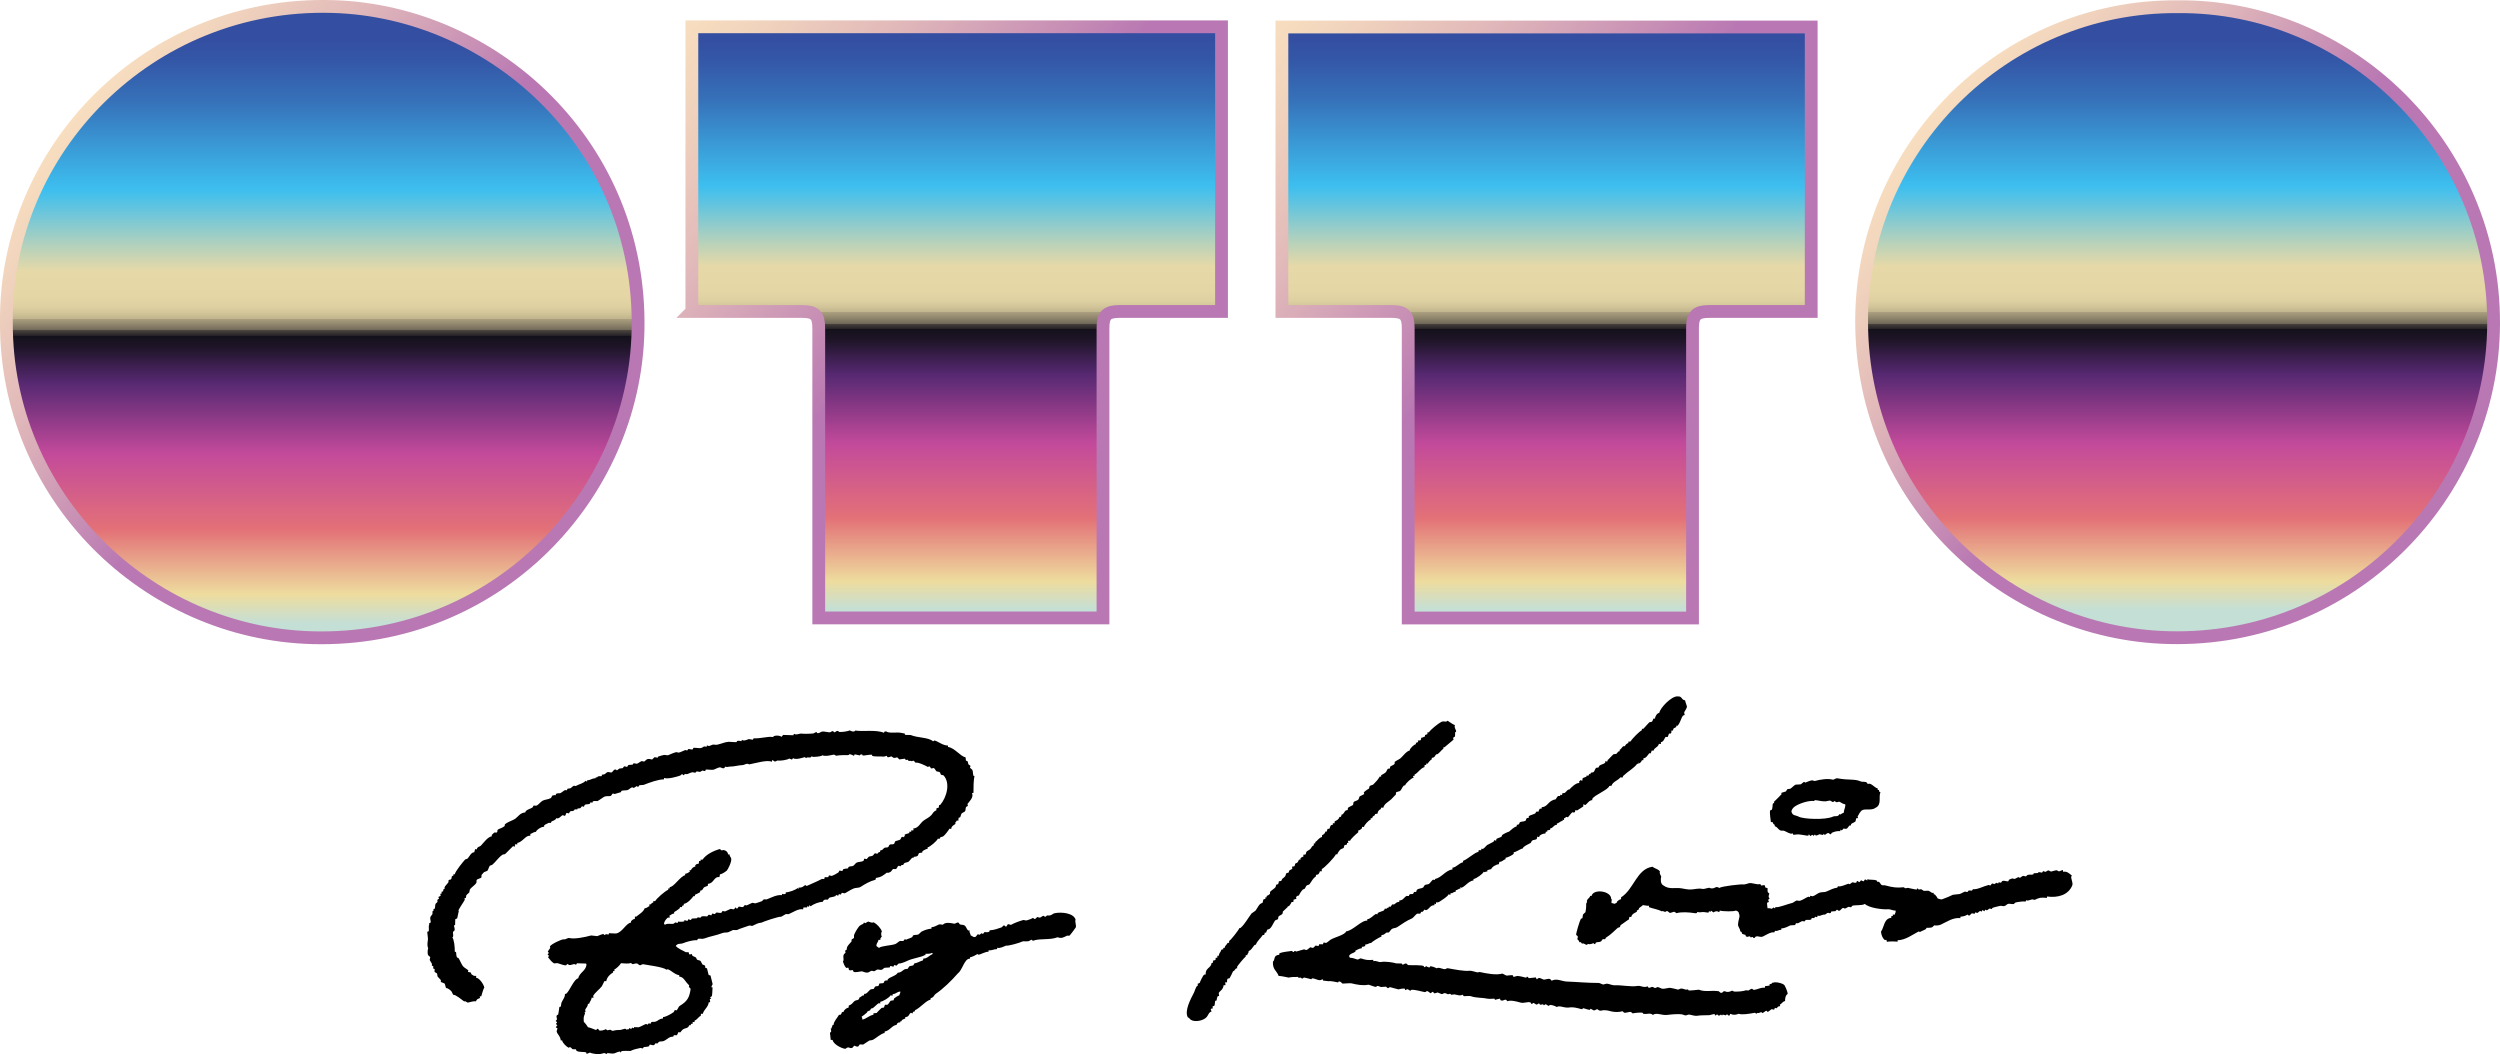
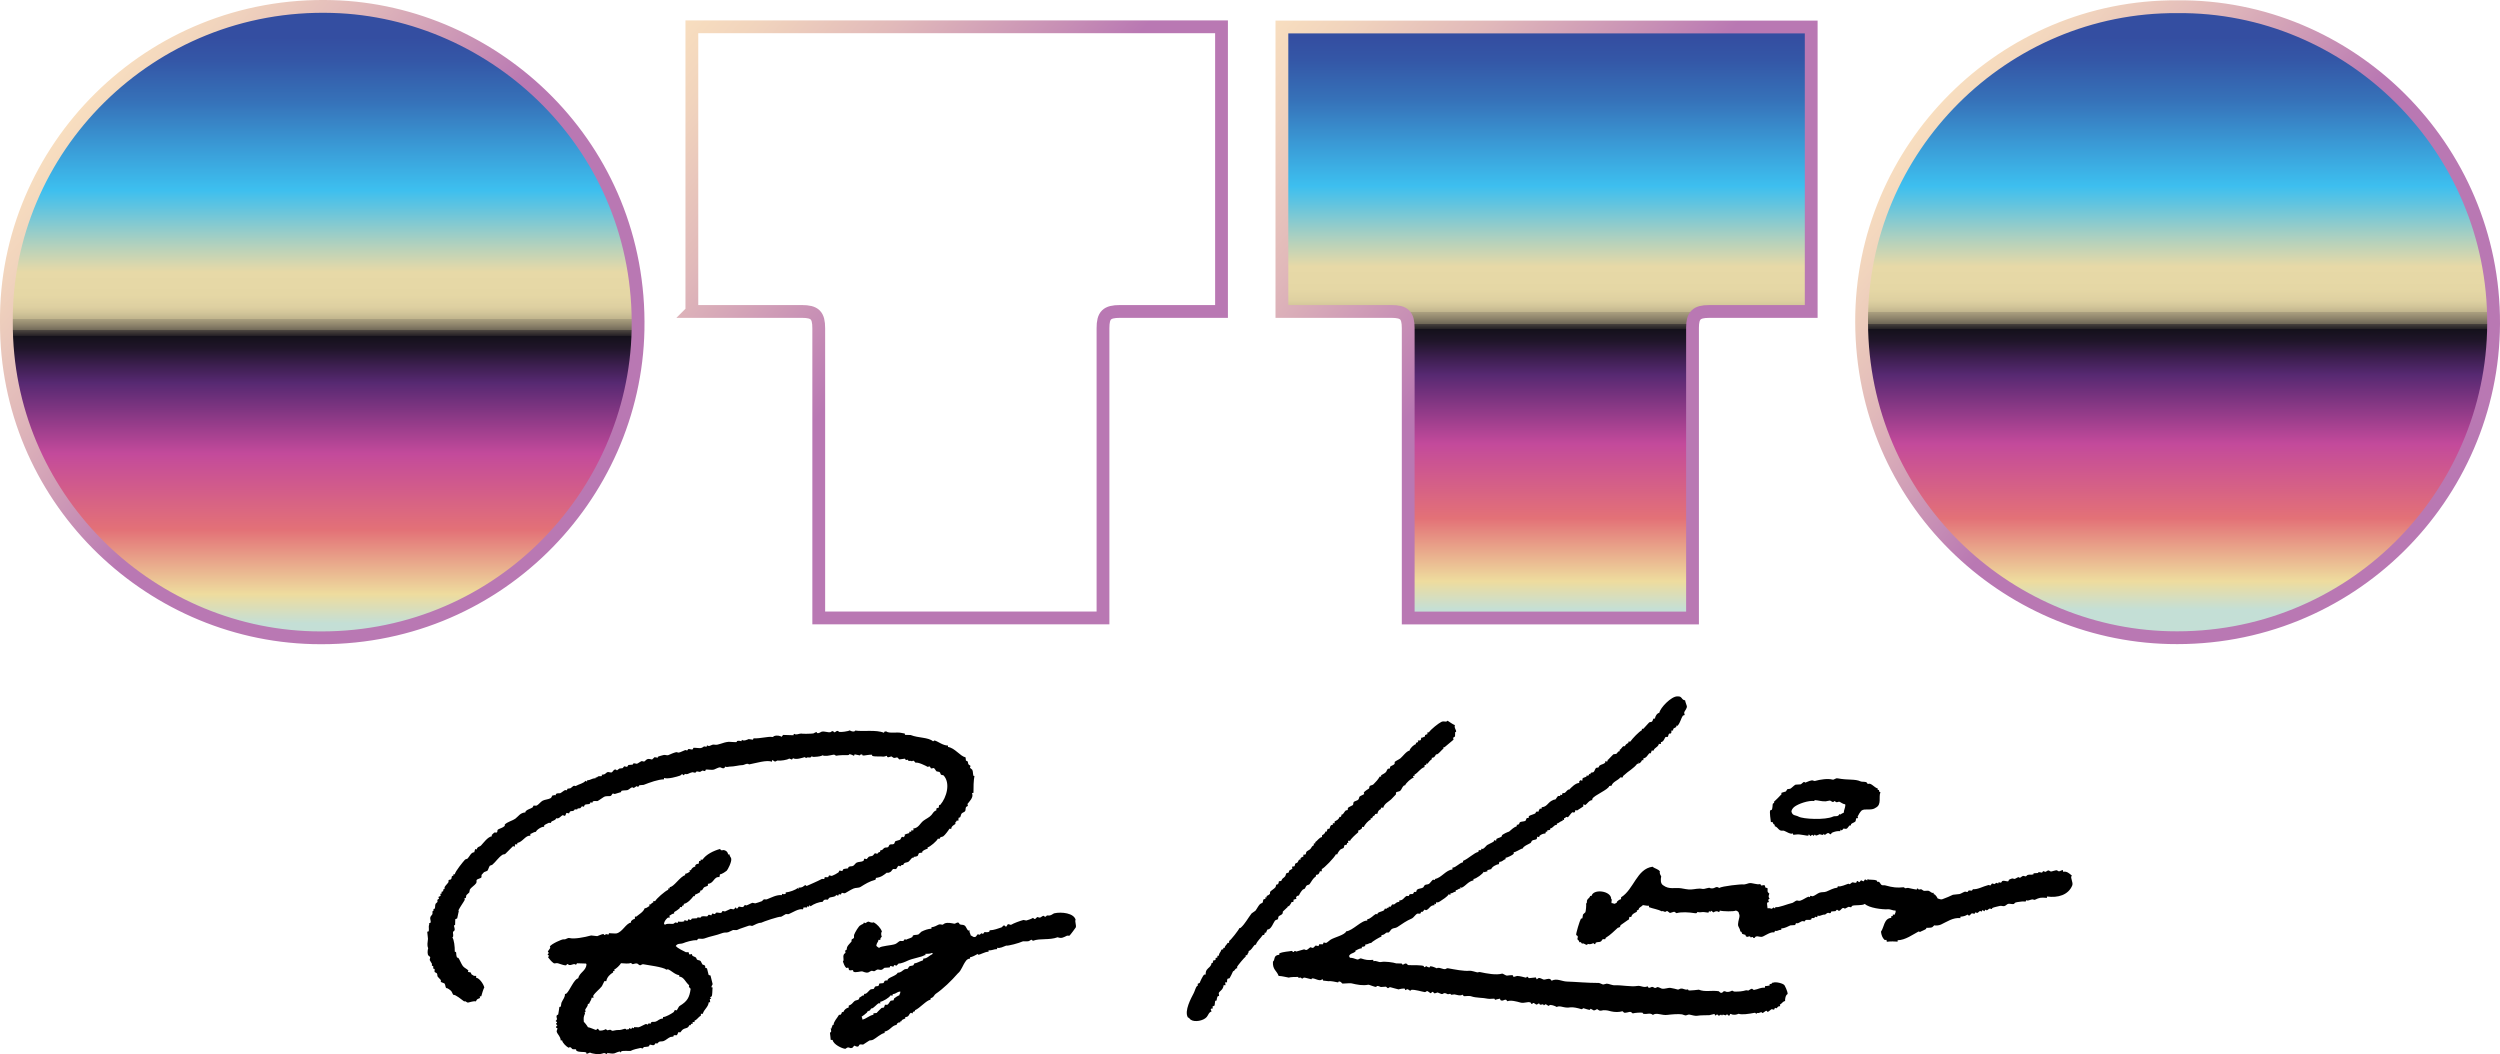
<svg xmlns="http://www.w3.org/2000/svg" xmlns:xlink="http://www.w3.org/1999/xlink" id="Layer_2" viewBox="0 0 781.26 329.47">
  <defs>
    <style>.cls-1{fill:url(#linear-gradient);}.cls-2{stroke:url(#linear-gradient-7);}.cls-2,.cls-3,.cls-4,.cls-5{fill:none;stroke-miterlimit:10;stroke-width:4px;}.cls-3{stroke:url(#linear-gradient-6);}.cls-4{stroke:url(#linear-gradient-5);}.cls-5{stroke:url(#linear-gradient-8);}.cls-6{fill:url(#linear-gradient-3);}.cls-7{fill:url(#linear-gradient-4);}.cls-8{fill:url(#linear-gradient-2);}</style>
    <linearGradient id="linear-gradient" x1="100.71" y1="11.68" x2="100.71" y2="194.85" gradientUnits="userSpaceOnUse">
      <stop offset="0" stop-color="#344ea1" />
      <stop offset=".04" stop-color="#3457a7" />
      <stop offset=".11" stop-color="#3672b9" />
      <stop offset=".19" stop-color="#3a9cd7" />
      <stop offset=".26" stop-color="#3dbfef" />
      <stop offset=".29" stop-color="#60c4e0" />
      <stop offset=".36" stop-color="#b9d2ba" />
      <stop offset=".4" stop-color="#e7d9a7" />
      <stop offset=".44" stop-color="#e5d7a5" />
      <stop offset=".46" stop-color="#ded0a1" />
      <stop offset=".47" stop-color="#d2c599" />
      <stop offset=".48" stop-color="#c1b58e" />
      <stop offset=".48" stop-color="#aba07f" />
      <stop offset=".49" stop-color="#90866d" />
      <stop offset=".5" stop-color="#706858" />
      <stop offset=".5" stop-color="#4a443f" />
      <stop offset=".51" stop-color="#211d23" />
      <stop offset=".51" stop-color="#14111b" />
      <stop offset=".53" stop-color="#1f1529" />
      <stop offset=".56" stop-color="#3d1f50" />
      <stop offset=".59" stop-color="#572972" />
      <stop offset=".71" stop-color="#c34a9b" />
      <stop offset=".84" stop-color="#e37177" />
      <stop offset=".95" stop-color="#eedc9e" />
      <stop offset="1" stop-color="#c4dfd6" />
    </linearGradient>
    <linearGradient id="linear-gradient-2" x1="680.51" y1="11.68" x2="680.51" y2="190.58" xlink:href="#linear-gradient" />
    <linearGradient id="linear-gradient-3" x1="298.96" y1="11.68" x2="298.96" y2="190.58" xlink:href="#linear-gradient" />
    <linearGradient id="linear-gradient-4" x1="483.31" y1="11.68" x2="483.31" y2="190.58" xlink:href="#linear-gradient" />
    <linearGradient id="linear-gradient-5" x1="23.51" y1="35.95" x2="177.79" y2="165.41" gradientUnits="userSpaceOnUse">
      <stop offset="0" stop-color="#f8debf" />
      <stop offset=".08" stop-color="#f1d4bd" />
      <stop offset=".23" stop-color="#e1b9ba" />
      <stop offset=".41" stop-color="#c78fb5" />
      <stop offset=".5" stop-color="#b978b3" />
    </linearGradient>
    <linearGradient id="linear-gradient-6" x1="603.33" y1="35.9" x2="757.6" y2="165.34" xlink:href="#linear-gradient-5" />
    <linearGradient id="linear-gradient-7" x1="210.95" y1="10.25" x2="381.63" y2="153.46" xlink:href="#linear-gradient-5" />
    <linearGradient id="linear-gradient-8" x1="395.3" y1="10.37" x2="565.86" y2="153.48" xlink:href="#linear-gradient-5" />
  </defs>
  <g id="Layer_2-2">
    <path class="cls-1" d="m103.91,2.04C46.5.37,1.48,46.82,2,100.74h0c-.23,54.23,43.7,97.24,95.79,98.55,57.1,1.44,100.56-44.06,101.6-96.18C200.55,45.95,154.96,3.52,103.91,2.04Z" />
    <path class="cls-8" d="m680.41,2.1h0c-54.32-.34-98.85,44.22-98.65,98.61.2,55.91,45.15,97.3,96.02,98.55,56.73,1.41,101.24-44.26,101.48-98.05.24-55.21-44.97-99.63-98.85-99.11Z" />
-     <path class="cls-6" d="m216.2,97.33h34.38c4.07,0,5.28,1.19,5.28,5.23v90.55h88.83v-90.56c0-4.04,1.19-5.22,5.29-5.22h31.75V8.37h-165.52v88.95Z" />
    <path class="cls-7" d="m400.61,97.33h34.18c4.08,0,5.28,1.19,5.28,5.23v90.56h88.85v-90.72c0-3.81,1.25-5.06,5.1-5.06h31.99V8.43h-165.41v88.9Z" />
    <path class="cls-4" d="m103.91,2.04C46.5.37,1.48,46.82,2,100.74h0c-.23,54.23,43.7,97.24,95.79,98.55,57.1,1.44,100.56-44.06,101.6-96.18C200.55,45.95,154.96,3.52,103.91,2.04Z" />
    <path class="cls-3" d="m680.41,2.1h0c-54.32-.34-98.85,44.22-98.65,98.61.2,55.91,45.15,97.3,96.02,98.55,56.73,1.41,101.24-44.26,101.48-98.05.24-55.21-44.97-99.63-98.85-99.11Z" />
    <path class="cls-2" d="m216.2,97.33h34.38c4.07,0,5.28,1.19,5.28,5.23v90.55h88.83v-90.56c0-4.04,1.19-5.22,5.29-5.22h31.75V8.37h-165.52v88.95Z" />
    <path class="cls-5" d="m400.61,97.33h34.18c4.08,0,5.28,1.19,5.28,5.23v90.56h88.85v-90.72c0-3.81,1.25-5.06,5.1-5.06h31.99V8.43h-165.41v88.9Z" />
    <path d="m554.05,307c-.42.24-.08.42-1.05.56v.44c-.79.05-.7.2-1.34.11-.09.22-.11.24-.16.58-1.22-.2-2.09.49-3.26.64-.56.07-.43-.4-.87-.32-.25.04-.67.38-1.05.56-.55-.25-1.02.01-1.48.1-1.34.27-2.03.16-2.66.22-.32.03-.87-.32-.87-.32-.51.25-1.11.5-1.77.39-.09-.01-.56-.3-.87-.17-.27.1-.35.66-1.04.42-.07-.02-.44-.44-.58-.46-2.25-.32-4.24.32-6.16-.47-.08.01-2.81.36-3.24.2-.04-.1-.09-.2-.14-.3-1.04.34-1.32-.4-2.35-.22-.26.04-.56.36-.89.27-.55-.16-1.41-.37-2.19-.5-.81-.14-1.95.46-2.8.21-.19-.05-1.03-.51-1.31-.48-.22.02-.48.38-.89.27-.16-.04-.5-.37-.87-.32-.22.03-.68.39-1.04.26-.1-.15-.19-.3-.28-.45-1.24.6-2.08-.31-3.24-.1-1.87.34-5.13-.33-6.91-.21-.89.07-1.97-.51-2.63-.51-.19,0-1.02.3-1.18.26-.23-.04-1.01-.48-1.31-.48-3.59,0-6.97-.34-9.98-.44-1.57-.05-3.13-1.1-4.7-.28-.27-.08-.31-.39-.43-.45-.73-.38-1.53.25-2.21.09-.28-.08-1.03-.57-1.45-.48-.14.03-.44.34-.6.43-.13-.26-.19-.25-.27-.6,0,0-2.16.25-2.21.23-.11-.03-.33-.51-.58-.46-.15.03-.08.38-.45.28-.32-.08-1.87-.52-2.63-.51-.2,0-.98.37-1.18.26-.04-.15-.09-.3-.13-.45-.4-.17-1.69.11-1.91.09-.37-.03-1.27-.68-1.45-.63-1.89.54-4.69,0-7.04-.5-.25.04-.49.09-.74.12-.6-.12-1.85-.59-2.48-.51-1.6.19-4.59-.4-6.74-.79-.3-.05-.58.25-.74.27-.93.11-1.48-.52-2.49-.37-.05.04-.1.1-.15.14-.39-.14-1.31-.61-1.89-.64h-.3v.28c-.57.19-.93-.24-1.17-.33-.22.05-.35.46-.74.27v-.3c-.6-.32-3.89-.31-4.69-.28-.45.01-.49-.37-.72-.46-.52-.2-.83.25-1.04.26h-.3c-.04-.11-.09-.21-.14-.31l-1.76-.05c-.9-.31-3.54-.68-4.69-.43-.87.19-1.57-.59-2.35-.22-.11-.16-.09-.14-.13-.45-1.67.15-2.37.03-3.66-.4-.68-.23-.8.49-1.48.25-.72-.25-1.41-.52-2.19-.5-.11-.48.09-.23-.28-.45.43-.98,1.22-.85,1.96-1.41h.14c-.04-.1-.09-.2-.14-.3.48-.19,1.11-.74,2.09-.82v-.44c.62-.01.69-.09,1.05-.26v-.44c.98-.07,1.05-.46,1.93-.54.1-.32,2.57-1.8,3.15-1.97v-.44c1.05-.12.97-.49,1.65-.83l.59.02c.38-.24.67-.93,1.06-1.15.56-.31,1.13-.21,1.63-.54,1.57-1.04,2.87-1.99,4.49-2.67.67-.27,1.16-1.28,1.81-1.56l.89.02c.1-.2.21-.38.31-.58h.44c.05-.03.51-.64.61-.7s.31.3.58.16c1.07-.49,1.06-1.51,2.55-1.54-.04-.15-.09-.3-.13-.45.3.07.28.04.44.16.16-.19.14-.52.32-.72.17.43,1.01-.13,1.18-.26.46-.32,2.36-1.46,2.56-2.13.22.09.24.11.58.16v-.44c1.06-.09.73-.44,1.65-.54v-.44c.85-.11.61-.47,1.5-.55-.09-.25-.02-.14-.14-.3.3-.16.27.16.59.02,1.22-.58,2-1.97,3.6-2.25v-.44c.8-.03,3.06-1.68,3.17-2.26.79.33.08-.03,1.18-.11v-.44c.66-.05.62-.19,1.19-.26.2-.72,1.57-1.49,2.39-1.55.05-.24.11-.49.16-.73,1.09-.05,1.09-.62,1.93-.83v-.44c.61-.04,2.3-.92,2.55-1.25l.02-.59c.15.43,2.13-1.03,2.83-1.09.16-.71,1.58-1.21,2.4-1.69.24-.14.26-.54.46-.72.35-.32,1.15-.22,1.49-.55.05-.24.11-.49.16-.73.2.05.39.11.58.16.05-.14.11-.3.16-.44.45-.4,1.19-.72,1.78-.68.09-.22.11-.24.16-.58h.44c0-.13,0-.28.01-.43.34-.02.42-.02.59-.13h.3c0-.14,0-.28.01-.44,1.06-.2,1.18-1.24,2.09-1.11v-.44c.82-.16.92-.7,1.8-.83v-.44c.07.05.11.1.15.15h.3c0-.19.01-.38.02-.58.52-.04.39,0,.45-.28.33-.19.42-.02.73.02.4-.34.8-1.06,1.37-1.57,0,0,.54.15.73.02.23-.14.13-.57.32-.72.14.05.3.11.44.16.8-.57,1.18-.71,1.95-1.27.11-.15-.09-.5.02-.59.23-.2.49.22.58.16.74-.44,1.17-1.53,2.25-1.55-.05-.34-.12-.16.01-.44.55-1.09,5.02-2.84,5.26-3.97.25-.04.49-.09.74-.12.3-1.21,2.04-1.62,2.72-2.57l.73.02c.12-.55.26-.6.61-.86.94-.96,2.97-2.05,3.92-3.41h.44c0-.13,0-.28.01-.43.1.1.19.2.28.31.31-.26.61-.57.77-1.01h.44c0-.19.01-.38.02-.58.99-.15,1.25-.96,1.81-1.56.24-.13.01,0,.44.01.16-.32.25-.42.32-.87l.59.02c.33-1.08,1.43-.99,1.68-2.15.42.07.31.14.59.02.1-.22.19-.05,0-.3.12-.39.03-.24.31-.28.81-.4.82-1.27,1.22-1.58l.59.02c.26-.2.23-.8.47-1.02.15-.13.46.02.59-.13.3-.33.01-.69.17-.87h.44c.17-.13.01-.38.16-.57.2-.24.7-.34.9-.56v-.44s.28.21.46.01c.8-.95,1.01-2.2,1.56-3.04.11-.16.49-.14.6-.27,0,0-.22-.63-.12-.89.15-.4.94-1.25.79-1.89-.1-.45-.46-1.17-.54-1.78-1.03-.19-.83-.67-1.44-1.07-.32-.22-.91-.13-1.03-.17-1.86,0-5.31,3.56-5.59,5.13-.72.14-1.28,1.04-1.38,1.87-.25-.1-.14-.03-.28-.15-.44.24-.28.7-.62,1.02-.24.22-.6.08-.89.27l-1.83,2h-.44c0,.13,0,.28-.01.43-.84.4-2.92,2.55-3.63,3.57l-.59-.02v.44c-.51.23-.87.44-1.07.99-.43,0-.22.1-.44-.01-.56.28-.6.9-1.21,1.14v.44c-.82.14-.56.56-1.07.85-.3.04-.59.08-.89.12-.01,0-1.49,1.54-1.67,1.72h-.14c0,.14,0,.28-.01.44-.24.23-.55.04-.73-.02v.44c-.45.57-1.14.49-1.8.97-.1.2-.21.38-.31.58-.25.04-.49.09-.74.12-.37.31-.42.98-.78,1.3-.22.2-.67.08-.89.27-.05.14-.11.3-.16.44-.1-.05-.2-.1-.28-.15-.13.11-.19.49-.31.58l-.59-.02v.3c-.31.23-.95.28-1.2.56-.19.21.09.59-.16.73-.2-.05-.39-.11-.58-.16-.13.05,0,.2-.31.28l-.02.59c-1.16,0-2.47,1.4-3.15,2.11-.37-.32-.99.79-1.36.99-.25.04-.49.09-.74.12-.14.15,0,.45-.16.58-.14-.05-.3-.11-.44-.16-.05.14-.11.3-.16.44l-.59-.02c-.35.28-.55.86-.92,1.15-.22-.12-.8.17-1.19.4-1.19.71-1.41,1.84-3,1.97-.12.72-.01.47-.6.43-.14.34-.07.24-.31.44v.44c-.31.04-.6.08-.9.12-.07.3-.04.28-.16.44-.3.34-1.66.54-2.09.97v.44c-.17.19-.39,0-.6.13-.25.16-.23.71-.47.86-.31.2-1.39.21-1.63.39-.52.4.1.71-1.05.85v.44c-.95.3-1.72,1.11-2.42,1.69-.08-.04-2.31.89-2.24,1.26.1.52-1.1.62-1.65.98-.13.09-.05.51-.16.58-.2-.05-.39-.11-.58-.16-.05.14-.11.3-.16.44-.49.34-1.95.98-2.09,1.11-.44.4-.68.83-1.21,1.14-.19.11-.14,0-.59-.02v.44c-.47.05-.37.08-.74-.02-.09.22-.11.24-.16.58-1.31.23-3.12,2.16-4.79,2.8v.44c-1.29.26-2.2,1.68-3.3,1.67l-.02.59c-2,.13-3.43,2.6-5.38,2.93-.26.8-.32-.09-.9.42-.25.22-.78.99-1.06,1.15-.5.26-.91.11-1.33.4-.15.24-.31.48-.46.72-.62.38-1.36.25-1.93.68-.15.12-.16.61-.32.72l-.59-.02c-.1.2-.21.38-.31.58-.42.28-.67-.1-1.18.26-.05.14-.11.3-.16.44l-.73-.02c-.89.55-1.06,1.42-2.25,1.4v.44c-1.07.09-1.02.49-1.65.83l-.59-.02c-.15.24-.31.48-.46.72l-.59-.02c-.05.14-.11.3-.16.44-.24.12-.26-.15-.28-.15-.3.14-.11.24-.31.44-.14-.05-.3-.11-.44-.16-.1.2-.21.38-.31.58-.5.34-1.49.47-1.93.83-.05.14-.11.3-.16.44l-.44-.16c-.85.45-1.57,1.53-2.7,1.68v.44c-1.67-.25-4.61,3.19-6.58,3.33-.38,1.15-3.76,1.87-4.93,2.65-.34.23-.99.86-1.36.99-.24-.05-.49-.11-.73-.16-.11.05-.16.51-.31.58l-1.03-.03c-.13.05-.22.54-.31.58-.3-.05-.58-.12-.87-.17-.25.24-.5.47-.75.71-.32.13-.79-.21-.87-.17-.31.12-.84.73-1.2.84-.33.11-.62-.25-.87-.17-.59.19-1.73.5-2.37.67-.17-.04-.26-.26-.58-.16-.05.1-.1.2-.15.28-.47.11-.48-.37-.72-.32-.92.21-2.56.21-3.85.77v.44c-2,.13-1.21,1.61-1.99,2.14-.16,2.55,1.18,2.77,1.78,4.46,1.4.09,2.05.36,3.21.54.37-.22,2.7-.25,2.95-.21v.3c.24-.04.48-.09.73-.12.15.04.25.37.58.31.17-.03.24-.39.74-.27.84.2,1.5.38,2.04.5.05-.1.1-.2.15-.28,1.01-.11,2.46,1.15,3.22.24.09-.11.25.44.28.45,0,0,1.24.12,1.76.2.43-.17,2.39.27,2.93.38.05-.1.1-.2.15-.28.72-.12.91.45,1.16.62.09.07,2.37-.16,2.8-.07,1.88.45,3.62.78,5.28.45.33-.07,1.97.74,2.48.66.1-.1.2-.19.31-.28.39-.07.91.27,1.17.33.49-.03.98-.07,1.48-.1h.14c.08.03.44.44.58.46.25.05.37-.44.89-.27.8.26,1.58.4,2.48.66.16-.12,1.57-.37,1.92-.24l.13.45c.13.09.48-.33.74-.27.23.04.61.44.86.47.1-.1.2-.19.31-.28,1.17-.13,3.39.6,4.24.71.3.03.45-.45.89-.27.08.03.77.58.86.61.16.05.48-.42.6-.43.39-.02.32.39.58.46.25.07.86-.25,1.04-.26.38.15.78.32,1.16.47.62.14.57-.31,1.04-.26.98.1.57.55,1.76.2l.28.31c.34-.04.69-.08,1.03-.12.64.11,1.85.59,2.49.08l.43.46c.1.11,1.62-.2,2.35.07,1.44.52,3.63.39,5.13.74.75.17,1.77-.15,2.21.07v.3c.1-.09,1.62-.39,1.62-.39.04.15.09.3.13.45.77.48,1.13-.26,1.77-.1l.43.46c.98-.43,2.89.07,4.11.42,1.08.31,2.12-.37,3.09-.05.04.01.28.45.28.45.42.15.31-.36.74-.27.14.03.67.45.72.46.58.16.46-.45,1.04-.26.04.1.09.2.14.3.36.13.9-.15,1.03-.12.04.1.09.2.14.3.46.08.28-.36.74-.27.13.02.62.45.72.46.42.08.3-.28.6-.27.77.01,1.74.44,2.04.64,1.1-.62,2.26.49,4.26.12.81-.14,2.43.24,3.37.54.47.15.49-.34.74-.27.74.21,1.73.58,2.04.5.12-.22-.09-.37.31-.28.17.04.69.43.86.47.27.05,1.04-.42,1.04-.42.03,0,.59.43.72.46.54.14.96-.11,1.32-.11,1.21,0,1.58.17,2.34.36,1.17.28,2.56.27,3.53-.04.21.07.4.42.58.46.43.1,1.51-.23,1.63-.25.59-.1.77.35,1.02.47.56-.19,2.63-.34,3.09-.21.04.1.09.2.14.3,1.28.32,2.08-.44,3.07.38,1.14-.86,2.78.24,4.56-.01.92-.13,3.52-.36,4.56-.16.12.02.87.33,1.02.33.52,0,.83-.36,1.33-.25.67.14,1.79.47,2.34.36,1.15-.22,2.89-.12,3.83-.19.55-.13,1.08-.26,1.63-.39.04.15.09.3.13.45.3.12.47-.27.6-.27.38-.02.27.26.44.31.5.14.68-.33.89-.27.1.1.19.2.28.31.05-.1.1-.2.15-.28.37-.07.8.23,1.03.17l.31-.28c.37-.03.34.58.87.32.05-.14.11-.3.16-.44.27-.1.55.15.58.16.97.2,1.56-.02,2.07-.23,1.05.38,3.13.05,5.01-.3.38-.08.34.39.58.31.05-.1.1-.2.15-.28.38.14.86-.04,1.33-.25.14.1.28.21.44.31.19-.08.84-.64,1.05-.7.39-.12.33.39.58.31.38-.13.91-.73,1.2-.84.24.05.49.11.73.16.1-.05.19-.5.31-.58.14.05.3.11.44.16.49-.27.16-.61,1.19-.7-.04-.15-.09-.3-.13-.45.71-.34.83-.98,1.65-1.13-.07-.56.14-1.93.8-2.19-.02-.99-.95-2.68-.95-2.68-.35-.66-2.91-1.27-3.65-.84v.04Zm-154.68-19.83c.05-.24.11-.49.16-.73.25-.34.93-.48,1.2-.84.22-.3.11-.62.16-.73,0,0,1.38-1.29,1.51-1.42.13-.21-.1-.37.31-.28v.14c.25-.31.83-1.05.92-1.44h.44s.1-.09.15-.13l.02-.59c.52-.1.37-.17.89-.27-.05-.31-.03-.28-.13-.45.24-.47.58-.57.9-.56.32-.72.72-1.34,1.24-1.88.2-.09.39-.19.6-.27.26-.33.31-.77.62-1.01.24-.19.72-.17.9-.42.7-.98,1.01-1.78,1.98-2.44v-.44c.85-.04,1.04-.47,1.22-1.14l.59.02.02-.73c.59-.09,4.07-3.69,4.39-4.58h.44c.12-.49.71-1.28,1.07-1.57.11-.09.8-.3.9-.42.22-.26.11-.63.32-.87.16-.17.37,0,.59-.13.27-.17.13-.56.16-.58h.44c-.04-.19-.09-.38-.13-.58.16-.24.45,0,.74-.12-.27-.2,1.93-2.21,2.43-2.58.12-.19.01-.14.02-.59.68-.11.73-.4,1.19-.7v-.44c.21,0,.4.01.6.02.21-.74,1.44-2.05,2.12-2.3v-.44c.16,0,.31,0,.46.01.24-1.08.75-.39.92-1.3.25-.04.49-.09.74-.12.09-.78.49-1.21,1.07-1.44v-.44c.26,0,.5.01.74.02.34-1.29,1.58-1.8,2.43-2.58.15-.14,1.48-1.5,1.52-1.57l.02-.59c.22-.3,1.06-.27,1.34-.55.46-.46.59-1.15,1.07-1.58.16-.11.14-.09.45-.13.19-.69,2-2.3,2.72-2.42-.1-.1-.19-.2-.28-.31.26-.46.19-.07.45-.28h.14c-.04-.1-.09-.2-.14-.3,1.22-.62,1.76-1.92,3.16-2.4l.02-.59c.31-.05.28-.03.45-.13h.14c-.04-.1-.09-.2-.14-.3.34-.05.16-.12.44.01.47-.58.75-1.03,1.37-1.43v-.44c.95-.08.94-.54,1.37-1.14.4.46,1.79-1.51,2.25-1.69v-.44c.32-.05.3-.03.46-.13l2.71-2.27c-.04-.2-.09-.39-.13-.59.2-.14.4-.28.6-.43l.04-1.32c.1-.04.2-.09.3-.14.07-.7-.68-1.09-.38-2.07-.83-.32-1.46-.89-2.31-1.39-.46.64-1.01-.05-1.92.38-.83.39-3.24,2.27-3.91,3.27h-.44c0,.19-.01.38-.02.58-.48.09-.35.14-.74.27v.44c-.63.14-.46.35-1.2.4-.02.37-.03.55-.16.73-.21.13-.48.13-.89.12.09.25.02.14.14.3-.21.35-.31.34-.74.42v.44c-.58.08-1.87,1.26-1.98,2-.93.1-2.18,1.87-2.86,2.42-.46.37-1.63.89-1.79,1.13l-.02.59c-.26.39-.97.54-1.34.84-.17.14-.01.39-.16.58-.15.19-.4-.01-.59.13-.33.25-.35.69-.62,1.02-.31.36-1.08.74-1.5.98v.44c-.16,0-.31,0-.45-.01-.51.93-1.11,1.56-1.98,2.44-.27.28-.93.26-1.19.56-.05.24-.11.49-.16.73,0,0-1.3.72-1.65,1.28.04.15.09.3.13.45-.14.16-1.22.55-1.5.84-.03.04-.09.58-.32.87-.31.39-1.2.44-1.5.84-.05.3-.12.58-.17.87-.45.23-.9.46-1.34.7-.5.36-.21.73-.32.87l-.59.13c-.37.28-.58.83-.92,1.15v.14c-.1-.05-.2-.1-.3-.15-.11.3-.21.58-.32.87h-.44c-.21.81-.84,1.09-1.51,1.41l-.02.59-.59-.02c.09.25.02.14.14.3-.22.38-.54.13-.74.42-.43.56-.14,1.24-.91,1.01-.21.23-.26.46-.32.87h-.44c-.14.59-.54.95-1.06,1.14l-.02.59c-.96.17-1.33,1.11-2.1,1.55v.44c-.16,0-.31,0-.45-.01l-.02.59c-.74.33-.57.6-1.06,1.15-.32.35-.87.51-1.2.84-.2.21-.11.67-.32.87-.25.04-.49.09-.74.12.04.15.09.3.13.45-.2.24-.71.28-.9.56-.14.22-.01.42-.16.58-.1-.05-.2-.1-.28-.15-.27.28-.33.74-.62,1.01-.2.09-.39.19-.6.27-.2.26-.08.68-.32.87-.25.04-.49.09-.74.12.04.2.09.39.13.59-.17.23-.66.37-.9.56-.23.17-.12.52-.32.72l-.59.13c-.28.23-.24.71-.47,1.02-.51.68-.78.33-1.21,1.43-.25.04-.49.09-.74.12-.07.85-.3,1.05-.77,1.01-.22.28-.11.61-.32.87-.34.43-1.31.99-1.66,1.42l-.02.59c-.15.24-.74.61-1.05.7v.44c-.16,0-.31,0-.45-.01.09.25.02.14.14.3-.23.38-.51.14-.74.42-.05.3-.12.58-.17.87-.2.23-.7.34-.9.56-.57.62-.86,1.34-1.38,2.02-.4.28-.8.57-1.2.84-1.15,1.48-2.01,3.21-3.37,4.46-.16.11-.14.09-.45.13-.13.51-2.75,3.87-3.2,4.02l-.02.59h-.44c-.38.77-.9.86-.93,1.57h-.44c0,.13,0,.28-.01.43h-.14c-.16.1-.14.09-.45.13-.2.9-.69.86-.79,1.89h-.44c0,.19-.01.38-.02.58-.94.09-.37.39-.61.72-.13.19-.61.11-.74.27-.23.27.2.2-.01.44-.23.36.03.17-.45.28-.11,1.11-1.05,1.45-1.53,2.16-.32.45-.33,1.18-.34,1.46h-.44c-.43.32-1.36,2.37-1.4,2.59-.2.09-.39.19-.6.27-.16.32.17.3-.02.59-.05.04-.1.1-.15.14v-.14c-.57.67-.66,1.48-1.09,2.32-.79,1.53-3.04,5.56-1.84,7.6.04.05.1.1.14.15v-.14c.42.24.4.54.86.77,1.11.73,3.79.34,4.88-.89.51-.58.64-1.52,1.52-1.72-.11-.38-.17-.35-.27-.74.31-.2.2-.23.74-.27-.04-.15-.26-.32-.13-.59.2-.09.39-.19.6-.27.07-.49.13-.97.19-1.46.15-.04.3-.09.45-.13-.04-.04.12-.94.33-1.31.15-.04.3-.09.45-.13-.04-.3-.08-.59-.12-.89.39-.75,1.36-.94,1.54-2.46l.59.02c-.1-.37-.02-.51-.12-.89.46-.03.23-.04.59.02.05-.19-.09-.82.19-1.17.2-.04.39-.09.59-.13.12-.13,1.05-1.99,1.09-2.18.72-.19.44-.85,1.36-.99-.09-.25-.02-.14-.14-.3.08-.36,2.46-3.2,2.74-3.3v-.44c.16,0,.31,0,.45.01.2-.84.49-.52.48-1.31.85-.3,1.1-1.05,1.81-1.86.16-.11.14-.09.45-.13.32-1.11,1.55-2.04,2.14-3.03h.44c.07-.28.04-.27.16-.43v-.3c.15,0,.31,0,.45.01.07-.3.04-.28.16-.44.09-.39.42-.83.6-.57,1.01-.51,1.34-1.79,1.99-2.73.21-.3.82-.3,1.05-.56l-.05-.02Zm-137.99-7.43c.2.05.39.11.58.16.05-.14.11-.3.16-.44.34-.15.33.25.73.02.05-.14.11-.3.16-.44.24-.13.71.28,1.18.03.93-.5,1.37-.87,2.54-1.4.69-.31,1.56-.11,2.22-.52,1.36-.85,2.75-1.74,4.62-2.22.09-.22.11-.24.16-.58,1.67-.19,2.44-.91,3.43-1.66.27.2.82-.03,1.18-.26.24-.15.5-.72.77-.86l.89.02c.3-.19.46-.85.77-1.01.27-.13.5.22.58.16.57-.42,0-.45.9-.42.3-1.03,1.19-.59,1.79-1.13.34-.3.71-.91,1.06-1.15h.44v-.28c.07.05.87-.08,1.18-.26.24-.14.25-.7.47-.86.28-.22.75-.04,1.04-.26v-.3c.36-.34,1.1-.74,1.65-.83v-.44c.72-.11,2.98-2.05,3.18-2.7l.59.02c.26-.84.62-.4,1.2-.84.46-.35,1.56-1.76,1.84-2.3l.59.02c.04-.34.04-.42.16-.58.24-.45.83-.67,1.2-.99-.35-.31.13-.67.32-.87v-.14c.2,0,.39.01.59.02-.1-.04.02-.89.02-.89.15-.04.3-.09.45-.13.27-.36.21-.78.47-1.16.22-.31.8-.44,1.05-.7.33-.36.1-.8.33-1.31.1-.21.52-.3.6-.43-.04-.2-.09-.39-.13-.59.49-.67,2.04-2.08,1.42-3.34.16-.11.14-.09.45-.13-.02-1.61.04-3.99.31-5.28h-.3c-.25-.84-.09-1.3-.38-1.93-.04-.09-.72-.61-.72-.61l.16-.58c-.09-.24-.46-.27-.58-.46-.43-.67.1-.96-.84-1.2-.04-.34-.08-.69-.12-1.03-1.71-.36-3.34-2.96-5.49-3.25v-.44c-1.63-.02-2.91-1.2-4.21-1.6-.15.1-.3.19-.45.28-1.53-1.32-4.58-.99-7-1.97l-1.76-.05c-.04-.15-.09-.3-.13-.45h-.14c-.12-.03-.81-.13-1.03-.19-1.08-.27-3.84.25-4.55-.43-.61.03-.55-.05-.74.42-2.44-1.04-6.62-.31-8.95-.7-.1.1-.2.19-.31.28-.57.12-1.13-.16-1.46-.34-.36.3-2.69.61-3.25.49-.14-.03-.33-.3-.44-.31-.63-.08-.66.52-1.19.4-.1-.1-.19-.2-.28-.31-.51-.13-.55.21-.74.27-.89.26-1.96-.4-2.94-.09-.3.1-.73.56-1.33.4-.04-.1-.09-.2-.14-.3-.22-.07-.86.37-1.04.42-.46.09-3.62.17-3.83.03-.7.02-1.58.56-2.07.09-.37.21-.17-.04-.31.44-.64-.03-3.21-.1-3.24-.1-.15.2-.31.38-.46.58-.37-.24-1.32-.58-2.35-.22-.22.08-.22.38-.74.27-.98-.2-3.76.54-5.45.43-.51-.03-.22.32-.45.43-.44-.07-.87-.12-1.32-.19-.17.08-1.55.78-2.07.23-.12.15-.1.13-.16.44-.42-.08-.92-.26-1.46-.04v.3c-.28.1-2.18-.1-2.5-.08-1.91.14-3.26,1.15-4.44.9-1.06-.22-1.6.83-2.21.23-.37.21-.17-.04-.31.44-1.21-.33-.7.1-1.77.39-.35.1-2.1-.17-2.35-.07-.05.14-.11.3-.16.44-.57.23-1.04-.19-1.46-.04-.1.14-.21.28-.31.44-.2-.05-.39-.11-.58-.16-.47.15-1.52.73-2.09.82-.24-.05-.49-.11-.73-.16-.85.2-1.67.58-2.53.95-.37.16-.98-.19-1.46-.04-.35.1-1.33.32-1.78.54v.3c-.35-.05-.69-.12-1.03-.17-.25.24-.5.47-.75.71-.33.08-.83-.37-1.62-.04-.23.1-.67.63-.91.71-.24-.05-.49-.11-.73-.16-.4.13-1.14.71-1.5.84-.34-.05-.68-.12-1.03-.17-.1.14-.21.28-.31.44-.44.03-.89.08-1.32.11-.17.12-.19.5-.46.58-.3-.05-.58-.12-.87-.17-.15.2-.31.38-.46.58-.34.04-.69.08-1.03.12-.17.08-.58.49-.75.57-.28-.12-.4-.46-.87-.17-.31.19-.48.72-.91.85-.34-.05-.68-.12-1.03-.17-.81.21-.69.86-1.93.83v.44c-.27.09-.83-.02-1.19.11-.15.14-.31.28-.45.43-.04-.1-.09-.2-.14-.3-.12.15-.1.13-.16.44-1.44.08-1.26.54-2.67.66v.44c-.15-.1-.31-.21-.45-.31-.89.95-1.9.95-3.14,1.67-.17-.08-.4-.19-.73-.02-.27.14-.59.56-.91.71-.3.04-.59.08-.89.12-.05.14-.11.3-.16.44-.31.19-.45-.09-.59-.02-.45.21-1.09.79-1.5.98-.22.11-.89-.11-1.33.25-.05.14-.11.3-.16.44-.4-.27-.4.09-.73-.02h-.14c-.28.14-.36.71-.61.86-.69.42-1.78.43-2.53.81-.66.34-1.25,1.27-1.96,1.56l-.89-.02c-.1.2-.21.38-.31.58-.75.46-1.48.55-2.09,1.11-.12.15-.1.13-.16.44-1.63.11-2.14,1.21-3.15,1.97-.74.56-2.46.97-3.29,1.81v.44c-.6.59-1.58.81-2.1,1.11-.35.21-.07.56-.32.87-.21.26-.56-.04-.89.12-.25.24-.5.47-.75.71v.44c-1.22.12-2.68,2.16-3.33,2.84-.54.56-1.16.28-1.37,1.28-.14-.05-.3-.11-.44-.16-.15.34-.26.56-.33,1.02-1.04.03-1.4,1.24-2.12,2-.25.09-.49.19-.74.27-.57.61-3.15,3.76-3.22,4.61h-.44c0,.13,0,.28-.01.43-.9.21-.27.61-.77,1.16-.15.16-.61.08-.74.27l-.02.59c-.28.49-.94,1.04-1.22,1.58l-.02.59h-.3c-.05.23-.11.48-.16.72-.15.04-.3.09-.45.13l-.02.59h-.3c-.25.34.16.47-.02.72-.05.08-.55.2-.6.27-.17.28.2.46.13.59-.15.1-.3.19-.45.28-.17.33.03.63-.02.73-.2.19-.4.38-.6.57-.25.59-.01,1.1-.34,1.61h-.3c0,.19-.01.38-.02.58-.1.04-.2.09-.3.14l-.02.89c-.1.24-.52.62-.61.86-.31.83.31,1.27-.05,1.91-.15.04-.3.09-.45.13.31.3-.13.62-.03,1.18,0,0,.07,1.1-.04,1.32-.15.04-.3.09-.45.13-.03.05.25,1.98.23,2.21-.1,1.2-.35,1.98.07,2.94-.1.25-.31,1.31-.07,2.05.1.31.62.54.71.75-.05.3-.12.58-.17.87.09.27.58.92.7,1.19l-.02.59c.14.05.3.11.44.16l-.02.73c.14.05.3.11.44.16l-.02.89c.11.17.6.31.72.46.23.32.07.69.26,1.04.33.35.67.71.99,1.06l-.02.59c.38.15.78.32,1.16.47.33.49.21,1.05.55,1.49.21-.25,1.4.68,1.58.93.28.37.36.89.7,1.19.44-.3,2.67,1.54,3.32,2.01.57-.28.67.45,1.31.33.67-.12,1.54-.49,2.36-.37.34-.74.48-.69,1.2-.99.08-.33.13-.16.01-.44v-.14c.15,0,.3,0,.45.01.08-.43.79-2.66.96-2.77-.27-1.13-1.63-3.04-2.56-3.02l.02-.59-.73-.02c-.22-.23-.47-.25-.72-.46-.09-.2-.19-.39-.27-.6-.3-.05-.58-.12-.87-.17.05-.14.11-.3.16-.44-.48-.52-1.29-.81-1.73-1.38-.48-.63-1.1-2.21-1.4-2.54-.14-.05-.3-.11-.44-.16-.19-.35-.3-1.39-.25-1.48-.21-.37.04-.17-.44-.31.04-1.54-.24-3.84-.75-4.44.54-.37.07-1.34.2-1.76.15-.14.31-.28.45-.43.25-.63-.25-1.2-.1-1.62.1-.04.2-.09.3-.14-.02-.07.05-1.76.05-1.76.2-.09.39-.19.6-.27.02-.03.51-2.34.51-2.34-.04-.05-.1-.1-.14-.15.55-1.11,1.57-2.49,2.01-3.32-.04-.15-.09-.3-.13-.45.15-.04.3-.09.45-.13.05-.3.12-.58.17-.87.31-.28.6-.57.91-.85.05-.3.12-.58.17-.87.44-.75,1.49-1.3,1.97-2,.27-.39.02-.83.17-1.03.3-.38,1.25-.44,1.5-.84l.02-.73.77-.86c.35-.14.7-.27,1.04-.42.34-.4.46-1.18.79-1.6.25-.09.49-.19.74-.27,1.2-1.03,1.81-2.18,3.18-3.14.27-.2.63-.07.89-.27.25-.21,2.39-2.42,2.43-2.43.2.05.39.11.58.16l.02-.73.73.02v-.44c1.67-.28,2.68-2.55,4.04-2.23.1-.36.07-.23.02-.59.7-.2.95-.59,1.78-.68.13-.62,1.99-1.77,2.55-1.54v-.44c.26-.32,1.17-.64,1.51-.84.04-.02.4.12.59.02h.14c-.04-.1-.09-.2-.14-.3h.14c.4-.46,1.3-.37,1.51-1.13,1.02.27,1.33-.66,2.09-.97.09-.03.46.35.73.16.22-.14.19-.75.47-.86.24.05.49.11.73.16.1-.2.21-.38.31-.58.56-.34,1.06.13,1.49-.69.77.03.84.12.89-.27.17-.07.63,0,.89-.12l.46-.58c.2.05.39.11.58.16.16-.08.19-.49.31-.58.47-.32,1.17-.08,1.63-.39.05-.14.11-.3.16-.44.2.05.39.11.58.16.05-.14.11-.3.16-.44.52-.23,1.3-.01,1.48-.1.59-.3,1.39-.95,1.95-1.27.8-.46,1.76-.11,2.22-.37.2-.12.36-.63.61-.72.2.05.39.11.58.16.52-.13,1.07-.31,1.78-.54h.14c.05-.14.11-.28.16-.44.37-.19,1.67-.13,1.92-.24.55-.23.9-.68,1.34-.84.32-.12.44.22.58.16.4-.14.51-.35.9-.56.12.05.32.27.58.16.1-.14.21-.28.31-.44.44-.03.89-.08,1.32-.11,1.98-.77,4.56-1.72,6.37-1.73v-.44c1.22.45,4.04-.39,5.03-.73.26-.09.35-.46.74-.42.03,0,.31.34.44.31.1-.14.21-.28.31-.44.84.36,1.29-.32,2.37-.51.3.05.58.12.87.17.15-.14.31-.28.46-.43.34.05.68.12,1.03.17.13-.03.58-.38.74-.42.3.05.58.12.87.17.05-.14.11-.3.16-.44.4-.2,1.84.22,2.65-.07.36-.13,1.29-.64,1.78-.68.42-.03.77.55,1.46.19.05-.14.11-.3.16-.44.42.31,1.24.04,1.32.04,1.63-.01,3.22-.5,3.98-.47.72.03,1.54-.78,2.21-.23,1.88-.33,5.69-1.53,7.08-.82.09-.22.11-.24.16-.58.17.08.64.44.72.46.55.17.54-.36,1.18-.26.61.1,2.75-.16,3.4-.63.3.11.58.21.87.32.1-.14.21-.28.31-.44.93.57,2.79-.07,3.68-.33.14.1.28.21.44.31.43-.47.77-.03,1.48-.25.05-.1.1-.2.15-.28.24.05.49.11.73.16.49-.03,1.78-.08,2.51-.37.05-.04.1-.1.15-.14,1.03.39,2.15.07,3.53-.19.45-.09.6.37.87.32.89-.19,2.65-.2,3.68-.19.46,0,.14-.36.6-.27.43.08.86.3,1.16.47.31-.11.11-.27.31-.44l1.61.34c.08-.03.11-.49.74-.27.04.1.09.2.14.3.37.1,2.51-.42,2.95-.21v.3c.83.36,2.69.1,3.37.25.36.08,1.18-.26,1.18-.26.27.23-.05.48.58.46.3-.09.59-.17.89-.27.12.03.57.43.72.46.47.12.83-.23,1.18-.11.19.2.38.4.57.6.59-.08,1.18-.16,1.77-.24.1.15.19.3.28.45.2-.04.39-.09.59-.13.04.1.09.2.14.3.71.25.58-.1,1.17.19.15-.04.31-.26.59-.13l.57.6c.69-.3,3.16.93,3.78,1.29.23.07.2-.24.59-.13.23.07.26.5.43.6.11.07.73-.13.89-.12.36.24.55.79.85,1.05.3.05.58.12.87.17.38.2.27.68.56.9.24.05.49.11.73.16,2.24,2.38,1.03,6.86-1.01,9.24-.25.14,0,0-.3,0-.1.25-.15.46-.17.87-.47.07-.43.12-.74.27l-.02.59c-.82.21-1.03.87-1.51,1.42-.68.79-1.72,1.19-2.56,1.84-1.02.79-1.51,2.3-3.16,2.4.04.15.09.3.13.45-.05.04-.1.1-.15.14l-.59-.02v.44c-.21,0-.4-.01-.6-.02v.44c-.43.15-1.18.26-1.5.55.04.1.09.2.14.3l-.45.43c-.13.08-.34-.3-.59-.02-.28.32-.22.67-.61.86-.45.13-.89.27-1.33.4-.2.16-.25.73-.47.86-.39.26-.97,0-1.33.25-.2.14-.27.57-.46.72-.35.28-.73.02-1.18.26-.5.27-.26.63-1.34.84v.44c-.8.07-.49.38-.91.56-.24-.05-.49-.11-.73-.16l-.61.72c-.45.3-.89.14-1.33.4-.21.24-.4.48-.61.72-.24-.05-.49-.11-.73-.16-.14.09-.13.61-.32.72-.51.33-1.49.24-2.08.52-.35.16-.73.8-1.06.99-.54.34-.84-.02-1.49.39-.05.14-.11.3-.16.44,0,0-1.14.08-1.48.25-.1.2-.21.38-.31.58-.3-.05-.58-.12-.87-.17-.09.04-.23.51-.31.58-.52.38-1.51.91-2.09,1.11-.3-.05-.58-.12-.87-.17-.08.04-.19.52-.31.58l-1.03-.03c-.05.2-.11.39-.16.58l-.73-.02c-1.64.87-3.4,1.57-4.77,2.21-.14-.1-.28-.21-.44-.31-.66.45-.86.87-2.09.82v.44c-.11-.1-.21-.2-.3-.31-.61.58-2.58,1.3-3.72,1.37v.44c-.34.11-.73.2-1.04-.03-.12.15-.1.13-.16.44-1.62-.2-3.37.81-4.74,1.33l-.89-.02c-.2.19-.4.38-.6.57-.6.27-1.83.61-2.08.68-.3-.05-.58-.12-.87-.17-.52.15-1.31.66-1.93.83-.14-.05-.3-.11-.44-.16-.13.08-.35.51-.46.58-.5.27-1.2-.15-1.46-.04-.15.2-.31.38-.46.58-.36.12-.31-.24-.44-.31h-.14c-.23.21-.24.47-.6.57-.3-.05-.58-.12-.87-.17-.23.07-1.44.73-1.79.83-.24-.05-.49-.11-.73-.16-.13.07-.24.5-.46.58-.43.14-1.19-.19-1.62-.04-.1.14-.21.28-.31.44-.3-.05-.58-.12-.87-.17-.09.04-.17.51-.31.58-.07.03-.57-.3-.87-.17-.1.14-.21.28-.31.44-.39.15-1.16-.17-1.91.09-.05.1-.1.2-.15.28-.45.17-.81-.08-1.03-.03-.05.1-.1.2-.15.28-.54.03-1.08.07-1.62.1-.1.14-.21.28-.31.44-.17.09-.6-.3-.87-.17-.05.14-.11.3-.16.44-.2.1-.74-.28-1.03-.17v.3c-.49.23-1.56.17-1.92.09-.05.14-.11.3-.16.44-.24-.05-.49-.11-.73-.16-.08.02-.46.39-.6.43-.64.12-1.78-.21-2.5.22h-.3c-.09-.26-.02-.15-.14-.31.16-.74.52-1.19,1.08-1.74.19-.15.43-.14.74-.12-.04-.2-.09-.39-.13-.59.59-.26.74-.6,1.49-.69v-.44c.58-.28,1.17-.73,1.66-1.13.12-.15.1-.13.16-.44l.59.02c.14-.52.1-.45.6-.57v-.44c1.21-.2,2.38-1.56,3.03-2.42h.44c0-.13,0-.28.01-.43.67-.24,1.1-.52,1.64-.83v-.44c1.02-.13.73-.79,1.37-1.14.44-.23.7-.21,1.04-.42l.02-.59c1.9-.12,1.81-2.33,3.59-2.1.05-.3.12-.58.17-.87.73-.07,1.84-.92,2.09-1.11.32-.27,1.63-2.78,1.43-3.78-.11-.54-.47-.6-.55-1.34h-.44c-.05-.32-.03-.3-.13-.46-.24-.69-1.32-1.09-1.74-.79-.52-.12-.4,0-.58-.46-2.08.56-4.46,1.74-5.54,3.37l-.59-.02v.44c-.16,0-.31,0-.45-.01-.05.3-.12.58-.17.87-.73.02-.63.14-1.04.42v.44c-.64.1-1.17.61-1.37,1.14h-.44c.05.3.03.27.13.44-.38.3-.96.62-1.49.69v.44c-1.5.3-3.68,3.87-4.82,3.68v.44c-.16,0-.31,0-.46-.01v.44c-.98.35-3.8,2.86-4.09,3.55l-.59-.02v.44c-.45.13-.54.24-.77.57h-.44c0,.19-.01.38-.02.58-.61.23-.68.6-1.49.69-.31,1.07-1.8,1.92-2.58,2.57-.1.11,0,.03-.14,0h-.3c0,.24-.01.48-.02.72-.7.11-.74.38-1.19.7v.44c-1.63.27-2.61,2.91-4.53,3.4-.39.1-2.27-.11-2.35-.07-.05.14-.11.3-.16.44-.3-.05-.58-.12-.87-.17-.05.1-.1.2-.15.28h-.3c-.1-.11-.19-.21-.28-.31-.82.17-1.48.55-1.93.68-.63-.07-1.27-.13-1.9-.21-2.18.61-5.3,1.16-6.65.83-.85-.21-1.14.52-1.92.38-.55-.1-3.94,1.49-4.33,2.23.04.15.09.3.13.45-.15.31-.64.82-.77,1.16.1.1.19.2.28.31.03.32-.38.52-.32.72,0,.02.55.23.44.31-.03.11-.24.14-.31.44.55.68.98,1.3,1.72,1.81.28.24.78-.09,1.32.04.51.12,1.57.59,2.33.66.48.04.38-.31.6-.43.07-.03.57.31.58.31.84.14,1.06-.37,1.92-.24v.14c.6.05.31-.33.6-.43l2.21.07.59.02c.09.25.02.14.14.3-.22,2.07-2.16,2.42-2.62,4.33-1.24.12-2.65,3.88-3.67,4.74-.16.11-.14.09-.45.13.02,1.11-.59,1.58-1.11,2.77-.07.39-.12.78-.19,1.17-.15.04-.3.09-.45.13.03.03-.34,2.28-.36,2.34-.15.1-.3.19-.45.28-.32.82.51,1.09-.35,1.75.2.24.09.17.44.31-.14.47.08.23-.31.44.11.5.07.37.43.6-.1.1-.2.19-.31.28-.05.14-.11.3-.16.44l.44.16c.13.35-.32.79-.19,1.17.31.89,1.19,1.46,1.25,2.68h.44c.09.8,1.4,1.98,1.99,2.27.12.07.3-.26.59-.13.39.16.39.47.72.61l1.03.03c.04.15.09.3.13.45.98.59,2.31.21,3.07.54.04.15.09.3.13.45.35-.14.7-.27,1.04-.42.71.37,1.33.3,2.19.5.55.13,2.02-.26,2.22-.37.3.11.58.21.87.32.2-.08.03-.6.31-.28.45-.03,1.36.28,2.05.07.24-.08,1.46-.66,1.78-.54.04.1.09.2.14.3.11-.11.21-.32.31-.44.26-.11,2.16-.12,2.8-.07.95-.51,2.13-.7,3.12-.94.24.05.49.11.73.16,0,0,.24-.4.31-.44.17-.05,1.15-.03,1.63-.25.05-.14.11-.3.16-.44.43-.21.87.31,1.46.04.15-.2.31-.38.46-.58.14.05.3.11.44.16.2-.19.4-.38.6-.57.61-.23.86-.02,1.48-.25.67-.25,1.38-.99,2.1-1.26.3-.04.59-.08.89-.12.05-.14.11-.3.16-.44l.89.02c.26-.16.38-.8.62-1.02.14.05.3.11.44.16.24-.15.52-.67.77-.86.85-.69,1.66-.24,2.1-1.41h.44c.07-.28.04-.27.16-.43.1-.11,0-.03.14,0h.3c0-.19.01-.38.02-.58l.59.02v-.44c.93-.38,1.15-1.13,1.97-1.56l.02-.59.59.02c.34-1.41,1.67-1.98,1.87-3.62h.44c-.04-.33-.08-.68-.12-1.02h.44c-.09-.21-.36-.25-.27-.58.15-.1.3-.19.45-.28.16-.42.19-1.83.22-2.49.05-.04.1-.1.15-.14-.14-.05-.3-.11-.44-.16-.14-.42.3-.66.33-1.02l-.66-2.67c-.2-.05-.39-.11-.58-.16l-.52-2.08c-1.01-.19-.24-.31-.71-.91-.12-.16-.58-.16-.72-.32-.19-.35-.37-.7-.56-1.05-.36-.31-.79-.2-1.16-.47-.09-.2-.19-.39-.27-.6-.39-.3-.8-.32-1.16-.62-.04-.15-.09-.3-.13-.45-.25-.16-.52.27-.89-.02-.04-.2-.09-.39-.13-.59l-.89-.02c-.59-.27-2.73-1.33-3.04-1.86h-.14c.56-1.03,1.52-.6,2.38-.96.7-.3,2.92-1.03,4.3-.91.1-.14.21-.28.31-.44.36-.14,1.36.11,1.91-.09,2.27-.83,3.42-.85,5.78-1.74.68-.25,1.08-.03,1.77-.24.4-.12,1.1-.56,1.49-.69l1.18.03c1.26-.61,2.36-.84,3.72-1.37.52-.2.89.16,1.18.03.84-.37,1.8-.98,2.68-.95.63-.34,5.63-2.05,6.23-1.88.12.03,1.29-.77,1.5-.84l.89.02c1.1-.44,3.18-1.86,4.46-1.49.09-.22.11-.24.16-.58.52-.01.81-.09,1.03.03.12-.15.1-.13.16-.44.22.09.24.11.58.16v-.44c.36.14.25.07.45.31.96-.72,2.66-1.4,3.72-1.37.15-.2.31-.38.46-.58.45-.26.85-.11,1.18-.11.17-.1.31-.47.46-.58.35-.25,1.25-.22,1.92-.54.1-.14.21-.28.31-.44l.02.07Zm-49.11,25.02v.44c1.45.04,1.93,1.78,3.14,2.74-.39.26.16.9.42,1.04-.35,2.75-1.06,3.94-3.39,5.35-.48.28-.6,1.15-1.07,1.44-.14-.05-.3-.11-.44-.16-.17.12-.26.59-.46.72-.71.49-2.3,1.46-3.28,1.52v.44c-1.32.1-1.49.71-2.25.96-.6.21-1.05-.08-1.48.25-.05.14-.11.3-.16.44-.2-.05-.39-.11-.58-.16-.1.14-.21.28-.31.44-.13-.07-.43-.3-.73-.16-.74.31-1.2.66-2.09.97l-1.46-.04v.3c-.3.12-.49-.22-.59-.16-.08.04-.17.38-.31.44-.2-.1-.38-.21-.58-.31-.05.14-.11.3-.16.44-.44-.25-.28-.02-.59.13-.23-.11-.3-.42-.72-.32-.77.19-1.18.43-2.07.38-.55-.03-1.54.28-1.77.24-.28-.04-.35-.33-.72-.32-.92.04-.39.49-1.32-.19-.49.28-1.42.6-2.07.38-.05-.02-.28-.45-.28-.45-.56-.23-.32.46-.89.27-.64-.21-1.57-.69-2.33-.81-.21-.44-1.14-1.62-1.28-1.65-.12-1.44-.07-1.56.37-2.63-.04-.15-.09-.3-.13-.45h.3c-.04-.24-.09-.48-.12-.73.21-.5.9-1.17.79-1.6.23-.36-.03-.17.45-.28.21-.71.67-1.03.79-1.89l.59.02c-.04-.2-.09-.39-.13-.59.68-1.13,1.96-2.01,2.73-3.01l.79-1.6.59.02c.17-1.24,1.25-2.24,2.14-2.73v-.44c.16,0,.31,0,.46.01-.04-.15-.09-.3-.13-.45.61-.25,1.78-1.38,2.12-2,.87.07,2.63.23,2.94-.07.46.12.31.11.58.31.2.23,1.01-.37,1.62-.1.32.13.49.61,1.02.47.24-.07.4-.37.89-.27,1.31.26,6.11.83,7.16,1.68.15-.04.3-.09.45-.13,1.18.46,2.16,1.69,3.62,1.87h-.04Zm341.63-47.91c.2.45.23.7.71.91v.44c.82.22.98.85,1.57,1.22.51.33.96.07,1.32.19.66.22,2.08,1.25,2.77.82.04.15.09.3.13.45l1.18-.11c.77-.13,3.34.49,3.52.39.05-.14.11-.3.16-.44l.43.46c.19.34.31-.35.74-.27l.28.31c.15-.14.31-.28.45-.43.1.1.19.2.28.31.42.05.89-.32,1.19-.4.33.08.82.25,1.17.19.09-.09-.14-.42.15-.28.1.1.19.2.28.31.24-.07.67-.5.9-.56.61-.14.6.44,1.02.33.1-.14.21-.28.31-.44.86-.4,1.76-.61,2.66-.51v-.44h.16s.03.24.28.15c.3-.1.46-.46.6-.57.11.09.78.23,1.03.03.27-.22.52-.73.91-1.01.19,0,.08-.1.28.15.22-.26-.1-.35.16-.58.35-.31,1.09-.47,1.34-.84.05-.3.12-.58.17-.87.1-.13.51-.02.59-.13-.04-.15-.09-.3-.13-.45.3-.67.75-1.37,1.24-1.88,1.02-.78,3.07.17,4.44-.9,1.95-.99.8-3.36,1.46-4.81-.51-.3-.5-.22-.42-.74h-.44c0-.16,0-.31.01-.45-1.1-.27-2.08-1.89-3.05-1.41-.39-.13,0-.05-.28-.31-.33-.58-1.45-.23-2.04-.5-1.81-.83-3.76-.3-7.18-.95-.69-.13-1.05.56-1.63.39-1.41-.39-3.79-.03-5.45.43-.33.09-.54-.27-1.03-.17-.85.16-1.28.46-1.93.68-.15.05-.27-.32-.58-.16-.2.1-.66.62-.91.71-.54.03-1.08.07-1.62.1-.5.25-1.15,1.01-1.65,1.28-.3.04-.59.08-.89.12-.15.24-.31.48-.46.72-.45.13-.89.27-1.33.4-.3.21.04.23-.01.44-.92.95-1.51,1.6-2.43,2.43.04.05.1.1.14.15-.13.37-.34.2-.45.43-.11.21-.04,1.44-.35,1.9-.15.04-.3.09-.45.13-.32.49.16,3.25.19,3.68h.44l.02-.02Zm6.76-4.65c1.28-1.03,4.58-2.15,6.37-1.87v-.3c1.32.09,2.24.46,3.53.39.17,0,1.15-.27,1.33-.25,0,0,.77.46.86.47.36.03.32-.26.45-.28.34-.04.42.26.58.31.37.11.72-.14.89-.12h.14c.47.16.97.68,1.74.79.04.05.1.1.14.15-.07,1.17-.44,1.43-.51,2.48-.47.17-.69.33-1.05.56-.19,0-.08.1-.28-.15-.11.11-.21.32-.31.44-.61.45-1.11.08-1.77.39-2.32,1.09-9.31.79-10.73-.02-.87-.49-1.79-.21-2.16-1.39-.21-.47.37-1.28.79-1.6h0Zm86.86,21.51c-.79-.77-1.71-1.54-2.75-1.26-.08-.23-.1-.25-.13-.59-.38.08-.8.36-1.04.42-.54.1-.56-.36-1.02-.33-.36.03-1.21.36-1.49.39-.55.08-.56-.36-1.02-.33-.17.01-.67.39-.74.42-.32.1-.63-.26-.87-.17-.1.14-.21.28-.31.44-.39-.07-.78-.12-1.17-.19v.3c-.5.03-.99.07-1.49.1v.3c-.68.3-1.29-.02-1.92.24-.15.14-.31.28-.46.43-.3-.05-.58-.12-.87-.17-.34.09-.73.49-.9.56-.32.13-.42-.21-.58-.16-.39.1-.74.42-1.19.56-.24-.05-.49-.11-.73-.16-.22.05-.73.25-1.04.42l-.16.44c-.44.22-1.2-.3-1.91-.05-.12.04-.24.39-.31.44-.44.24-.57-.16-.89-.02v.3c-.33.13-.43-.21-.59-.16-.17.04-.6.37-.74.42-.15-.04-.42-.3-.73-.16-.15.2-.31.38-.46.58-.2-.05-.39-.11-.58-.16-1.84.47-3.33,1.44-4.89,1.32-.1.17-.16.3-.31.44-.07.07-.83-.12-1.03-.03-.1.14-.21.28-.31.44-.36.12-.54-.22-1.03-.03-.57.22-.89.52-1.49.69-.69.08-1.38.15-2.07.23-.78.38-2.12.98-3.28,1.38-.64.22-1.08-.19-1.46-.19-.22-.5-.5-.82-.84-1.2-.15-.12-.13-.1-.44-.16v-.44c-.72.19-.96-.43-1.58-.63-.33-.11-1.26.13-1.62-.04-.23-.12-.51-.4-.72-.46-.25.04-.49.09-.74.12-.13-.04-.15-.47-.58-.31v.3c-.26.05-2.4-.45-2.79-.52-.3.04-.59.08-.89.12-.16-.04-.24-.35-.58-.31-1.88.19-3.1.12-5.72-.61-.34-.1-.7.15-1.17-.19-.13-.1-.44-.71-.71-.91l-.59-.02v-.3c-.93-.56-2.51-.14-2.92-.52-.12.15-.1.13-.16.44-.16-.07-.47-.4-.72-.32-.08.02-.27.54-.46.58-.24-.11-.48-.21-.72-.32-.31.16-.28.44-.6.57-.21.09-.28-.51-.72-.32-.05.14-.11.3-.16.44-.54.25-.94-.15-1.32-.04-.14.04-.61.51-.75.57-.14-.05-.3-.11-.44-.16-.66.22-2.55,1.07-3.12.79-.37.21-.17-.04-.31.44-1.39.16-2.2.74-3.42,1.22-.75.3-1.44.08-2.22.37-.62.24-1.45.96-2.09,1.11-.24-.05-.49-.11-.73-.16-.05.14-.11.3-.16.44-.14-.05-.3-.11-.44-.16-.97.4-1.65.97-2.54,1.25-.55.17-.81-.14-1.18-.03s-1.03.67-1.19.7c-1.5.32-4.69,1.68-5.33,1.31-.12.15-.1.13-.16.44-.34-.1-.24-.2-.44-.31-.21.1-.42.35-.6.43-.34-.11-.86-.23-1.03-.17h-.3c-.01-.56-.24-1.48-.1-1.77l.45-.13c.26-.6-.64-.45.33-1.17-.66-.36-.1-1.48-.1-1.48-.2-.25-.44-.28-.57-.75l.02-.89c-.14-.28-.51-.11-.72-.32-.04-.2-.09-.39-.13-.59-.43-.32-.87.1-1.18-.03-.1-.15-.19-.3-.28-.45-.89.38-2.54-.48-3.52-.25-.3.07-1.38.48-1.77.39-.58-.13-6.66.52-7.53,1.1-1.18-.84-1.26.45-2.8.07-.32-.43-1.69.4-2.5.22-1.14-.26-2.28.13-3.53.19-1.03.05-2.16-.24-3.07-.38-1.97-.31-3.69.48-5.56-.9-.92-.52-.87-1.81-.66-2.81-.12-.21-.67-1.07-.39-1.49-.43-.83-1.65-.92-2.31-1.54-4.97.66-5.83,7.09-9.84,9.56l-.02.59c-.54.1-.85.39-1.19.7-.12.15-.1.13-.16.44-.52.08-.45.28-.45.28-.35.11-.82-.25-1.17-.19v-.14c-.13-.3.3-.99-.11-1.18.02-2.51-5.56-3.28-6.14-.92h-.44c-.16.71-.7.74-.92,1.28-.35.85.3.16-.33,1.17.1.22-.08,2.37-.23,2.65-.02.03-.68.58-.75.71-.07.39-.12.78-.19,1.17-.15.04-.3.09-.45.13-.36.56-1.62,4.69-1.48,5.1.14.1.28.21.44.31.21.43-.15.7-.03,1.03.16.43.48.16.56.9.83-.05.35.04.86.47.56-.35,1.03.46,1.61.34.05-.1.1-.2.15-.28.73.26,1.34-.04,1.77-.24.17.08.28.42.58.31.05-.14.11-.3.16-.44.5-.31,1.13-.08,1.63-.39.19-.12.39-.62.61-.72l.73.02c.05-.14.11-.3.16-.44,1.6-.98,2.54-2.05,3.77-3.13.19-.14.17.03.45-.13.47-.2.17-.37.46-.72l2.4-1.69h.14c.05-.28.12-.58.17-.87l.59.02c.19-.92.98-1.2,1.66-1.57.05-.1.1-.2.15-.28h-.14c.21-.34.33-.22.6-.43.21-.25.02-.25.16-.44.34-.39.87-.58,1.2-.99.94.09,1.05.26,1.9.21v.44c1.2.47,2.96.7,3.92,1.29.49-.22.95.23,1.17.19.05-.01.49-.31.6-.27.25.08.7.57.86.61.45-.13.89-.27,1.33-.4.17.04.58.4.72.46,1.5-.44,3.81-.31,5.88.02.57.09.47-.26.74-.42.57.28,1.31,0,1.91.05.23.02,1.46.19,1.46.19.05-.14.11-.3.16-.44.2.05.39.11.58.16v-.3c.32-.07.69.6.87.47.6-.42,1.16-.43,1.62-.1.37-.21.17.04.31-.44,1.04.28,4.37.34,5,0,.55.12.51.23.86.47.08.51.46.93.25,1.63-.14.46-.52,2.08-.37,2.63.13.47.59.98.68,1.78.52.14.34.26.57.75.39.12.45.2,1.02.33.11.5.07.37.43.6.23.13.64-.23,1.03-.12.04.1.09.2.14.3.25-.04.49-.09.74-.12.04.1.09.2.14.3.57.14.48-.33.74-.42.9-.31,1.38.39,2.35-.08.84-.4,2.46-1.49,3.42-1.22.1-.2.21-.38.31-.58.04.05.1.1.14.15.84-.04.85-.38,1.77-.39v-.44c1.19-.03,2.1-.64,2.83-.95.49-.03.98-.07,1.48-.1.11-.07.16-.5.31-.58l.59.02c.68-.27,1.32-.96,1.92-.54.4-.11,0-.05.31-.28.42-.54,1.17.02,1.92-.38.05-.14.11-.3.16-.44l.73.02c.14-.08.16-.31.45-.43.14.05.3.11.44.16.17-.08.17-.49.31-.58.04.05.1.1.14.15.71.11,1.19-.48,2.07-.38.23-.12.58-.49.9-.56.39-.08.47.31.89.02.05-.14.11-.3.16-.44.44-.03.89-.08,1.32-.11.08-.03.3-.4.46-.43.26-.04.37.39.72.32s.75-.71,1.05-.85c.32-.15.59.19.73.16.27-.04.8-.45,1.19-.56.24.05.49.11.73.16.1-.14.21-.28.31-.44.79-.38,3.14,0,3.99-.62,1.25,1.27,5.56,1.79,7.16,1.68.96-.07,1.66.49,2.34.36l.14.15c-.02.37-.03.55-.16.73-.05.14-.11.3-.16.44l-.59-.02v.44c-.38.09-.1.04-.46-.01l-.02.59c-2.3.17-2.21,2.95-3.21,4.32.12,1.04.45,1.95,1.1,2.54.19.12.14.01.59.02.08.23.1.25.13.59,1.25-.15,2.44-.12,3.39-.04v-.44c2.38,0,4.86-1.86,6.56-2.74.14.05.3.11.44.16.35-.24,1.28-.54,1.93-.97v-.3c.22-.1,1.36.07,1.92-.24.2-.19.4-.38.6-.57.38.13,1.4.08,2.07-.23,1.88-.86,3.75-2.26,6.09-2.02v-.44c.9-.07,1.51-.21,2.24-.67.1.07.36.43.58.31,0,0,.74-.71.75-.71.3.05.58.12.87.17l.16-.44c.24.05.49.11.73.16.17-.05.54-.5.75-.57.27-.09.51.21.58.16.05-.14.11-.3.16-.44.27-.09.59.4.72.32.05-.14.11-.3.16-.44.31-.12.45.22.58.16.35-.14.52-.46.9-.56.24.05.49.11.73.16v-.3c.59-.31,1.78-.49,2.38-.67.52-.15,1.02.17,1.46.04.5-.15.77-.59,1.19-.7.46-.12,1.3.19,1.76.05.15-.14.31-.28.45-.43.61-.24,1.71-.25,2.22-.37l1.03.03c.05-.14.11-.3.16-.44.51.36,1.08-.1,1.92-.24.24.05.49.11.73.16,1.6-.75,1.78-.77,3.84-.62v-.44c3.44.49,6.68-.47,7.9-3.44.39-.95-.69-2.44-.21-2.95l.05-.02Zm-311.37,13.81c-.47-2.2-4.46-2.62-6.7-2.11-.43.1-.96.83-1.93.68-.62-.1-.37.26-.9.42-.24.08-.2-.37-.58-.31-.32.05-.73.49-1.05.56-.22.04-.72-.22-.87-.17l-.6.57c-.47.11-.45-.25-.72-.32-.4.3-1.63.71-2.09.82-.3-.05-.58-.12-.87-.17-1.14.32-3,.98-3.87,1.51-.15.1-.74-.28-1.03-.17l-.46.72c-.44.14-.33-.49-.87-.32-.2.19-.4.38-.6.57-1.18.37-2.3.87-3.71.92-.05.14-.11.3-.16.44-.4.24-1.14.15-1.48.11-.15.2-.31.38-.46.58-.12.05-.28-.28-.58-.16-.15.14-.31.28-.46.43-.2-.05-.39-.11-.58-.16-.35.15-.39.77-.91.85-.64.12-.75-.33-1.31-.48-.16-.8-.48-.85-.39-1.63-.25.09-.14.02-.3.14-.61-.36-.69-1.31-1.28-1.65-.51-.3-.89-.09-1.46-.34-.09-.03-.26-.44-.28-.45-.67-.35-.95.33-1.48.25-.69-.11-1.89-.46-2.94-.09-.09.03-.57.43-.74.42-.22-.01-.73-.24-1.18-.03-.66.3-1.24.72-2.23.82v.44c-1.05.07-2.05.4-3.13.94-.31.28-.6.57-.91.85-.55.26-1.29.04-1.77.39-.05.14-.11.3-.16.44-.78.48-1.34.48-1.93.83-.14-.05-.3-.11-.44-.16-.15.2-.31.38-.46.58l-1.03-.03c-.45.19-.99.8-1.5.98-1.21.45-4.39.55-5.03,1.18-.45-.17-.52-.37-.86-.61.11-1.18.63-1.08.64-1.89l.59.02c.03-.77.21-.63.47-1.02-.26-.57-.26-1.27.04-1.62-.42-1.14-1.55-2.3-2.56-2.86-.82.32-1.37-.27-1.76-.2-.44.09-.73.58-1.04.42-.04-.05-.1-.1-.14-.15-.37.21-.17-.04-.31.44-.58.09-.69.38-.9.42-.46.11-1.73,2.23-2,3.03l-.02.89c-.11.21-.62.38-.75.57l-.02.59c-.5.62-1.06,1.04-1.38,1.73-.05.3-.12.58-.17.87-.08.1-.39.12-.45.28.04.2.09.39.13.59-.04.14-.42.37-.46.43-.56.96.17,1.78-.36,2.34.13.49.6,1.62.97,1.93.31.26.54-.16.73.02.14.13.1.64.27.74.37.22.96-.1,1.18.03.04.15.09.3.13.45.7.44,2.23-.19,2.8-.07.28.07,1.09.49,1.75.35.28-.07.82-.5,1.19-.56.24.05.49.11.73.16.32-.08.83-.57,1.19-.56.38.01.83.26,1.32.04.16-.08.59-.5.75-.57.54-.03,1.08-.07,1.62-.1.05-.14.11-.3.16-.44.24-.12.82.27,1.03.17l.16-.44c.3-.15.63.21.73.16.25-.24.5-.47.75-.71.51.17,2.3-.62,2.67-.81,1.61-.79,4.51-1.15,5.35-1.76h.3c0-.14,0-.28.01-.44.62.02,1.51.02,1.92-.24h.3v.31c-.98.44-1.83,1.53-2.83,1.39-.15.34-.04.24-.16.58-1.24.4-1.89.9-2.68.95-.1.2-.21.38-.31.58-.45.26-.92.11-1.33.4l-.46.72c-.3.04-.59.08-.89.12-.95.5-1.03,1.04-2.24,1.11-.3.84-2.25,1.28-3,1.97-.12.15-.1.13-.16.44-1.44,0-.73.39-1.34.84-.39.03-.79.08-1.18.11-.17.13-.12.6-.32.72-.33.22-.72.04-1.04.26-.19.13-.27.59-.46.72-.3.04-.59.08-.89.12-.7.39-1.28,1.64-2.1,1.41l-.02.59c-.1-.05-.2-.1-.28-.15-.33.23-.71.45-1.05.7-.56.22.11.19-.31.58-.33.31-.99.25-1.34.55-.78.68-.64.96-1.8,1.42l-.02.59c-.71.12-1.44.75-1.66,1.42h-.44c-.1.48-.19.6-.47.85-.24.13-.01,0-.44-.01-.57,1.07-1.66,2.03-1.72,3.18h-.44c.39,0-.2.71-.17.86.04.05.1.1.14.15-.15.04-.3.09-.45.13.13.1.25.89.11,1.18h-.3c-.05.16.22,1.84.23,2.35l.59.02c.25,1.44,2.92,2.66,3.89,2.77.36.04.52-.56,1.19-.4.42.1.52.35,1.18.03.15-.2.31-.38.46-.58.25-.1.74.47,1.32.19.16-.08.24-.49.46-.58.21-.08.78.02,1.03.03.63-.35,1.33-.93,1.95-1.27.16-.09.71-.02,1.18-.26.92-.47,2.47-1.95,3.59-2.1v-.44c1.75-.34,2.22-1.9,3.75-2.1.14-.51.23-.51.61-.72.22-.09.07-.19.3,0,.37-.21.17.04.31-.44h.44c-.09-.24-.02-.13-.14-.28.3-.22.87-.4,1.19-.56v-.44c1.25-.03,1.03-.85,1.67-1.28.25-.16.5.23.58.16.05-.14.11-.3.16-.44.3-.27.44-.14.6-.27.15-.25,0,0,0-.3,1.5-.6,3.73-3.24,4.8-3.24.09-.22.11-.24.16-.58.31-.05.28-.03.45-.13.48-.24.66-.86,1.06-1.15,2.42-1.65,4.92-4.1,6.95-6.42,1.14-.89,1.44-2.51,2.62-4.04.34-.4.81-.6,1.19-.56v-.44c.64-.05,1.89-.74,2.25-.96.2-.26.08.02.28.15.6.1,2.02-.91,3.26-.93v-.44c1.14.12,1.58-.39,2.67-.36v-.44c.84.3,2.07-.38,2.83-.66.54.16,4.06-.79,5.18-1.32.22-.1,1.28.09,1.91-.09.14-.04.63-.4.74-.42.36-.05.36.39.58.31,2.21-.84,5.06-.11,7.67-1.09,1.28.46,1.78.05,2.95-.5l.73.02c.27-.19,1.95-2.5,1.99-2.59.24-.58-.33-1.88-.08-2.35h0Zm-55.09,23.52c-.4.08-1.39.72-1.65.98-.05.2-.11.39-.16.58-.3.04-.59.08-.89.12-.39.32-.6,1.06-1.07,1.29l-.73-.02c-.11.3-.21.58-.32.87-.25.04-.49.09-.74.12-.26.24-1.42,1.36-1.52,1.57-.34.04-.69.08-1.03.12v.44c-1.33.24-2.23,1.28-3.44,1.52-.03-.56-.1-.55-.27-.89.54-.34,1.16-.85,1.65-1.28.05-.04.1-.1.15-.14h-.14c.21-.34.33-.22.6-.43.61-.11.31-.28.75-.71l.15-.14v.14c.73-.19,1.48-1.31,2.25-1.69.19,0,.08-.1.28.15h.14c0-.2.01-.38.02-.58.8-.08,2.93-1.34,3.15-1.97l.73.02v-.44c1.21-.1,1.19-.71,2.39-.81-.02.81-.12.4-.33,1.17h.01Z" />
  </g>
</svg>